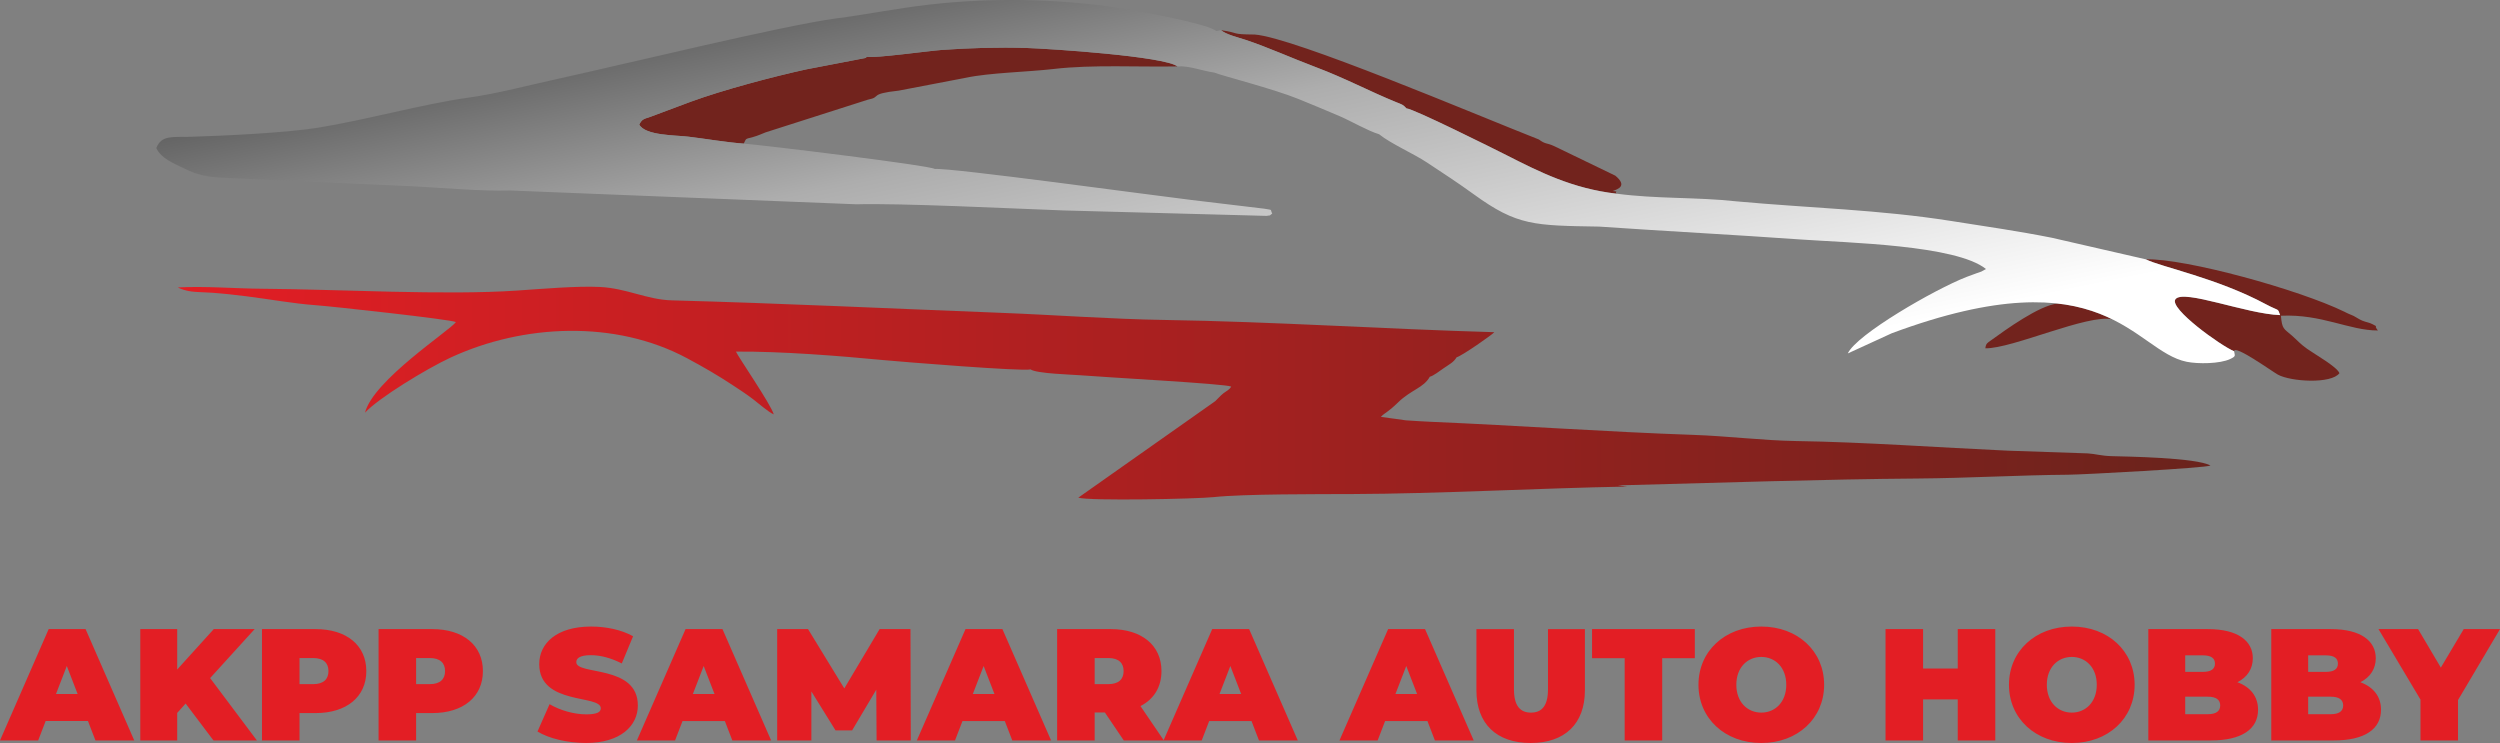
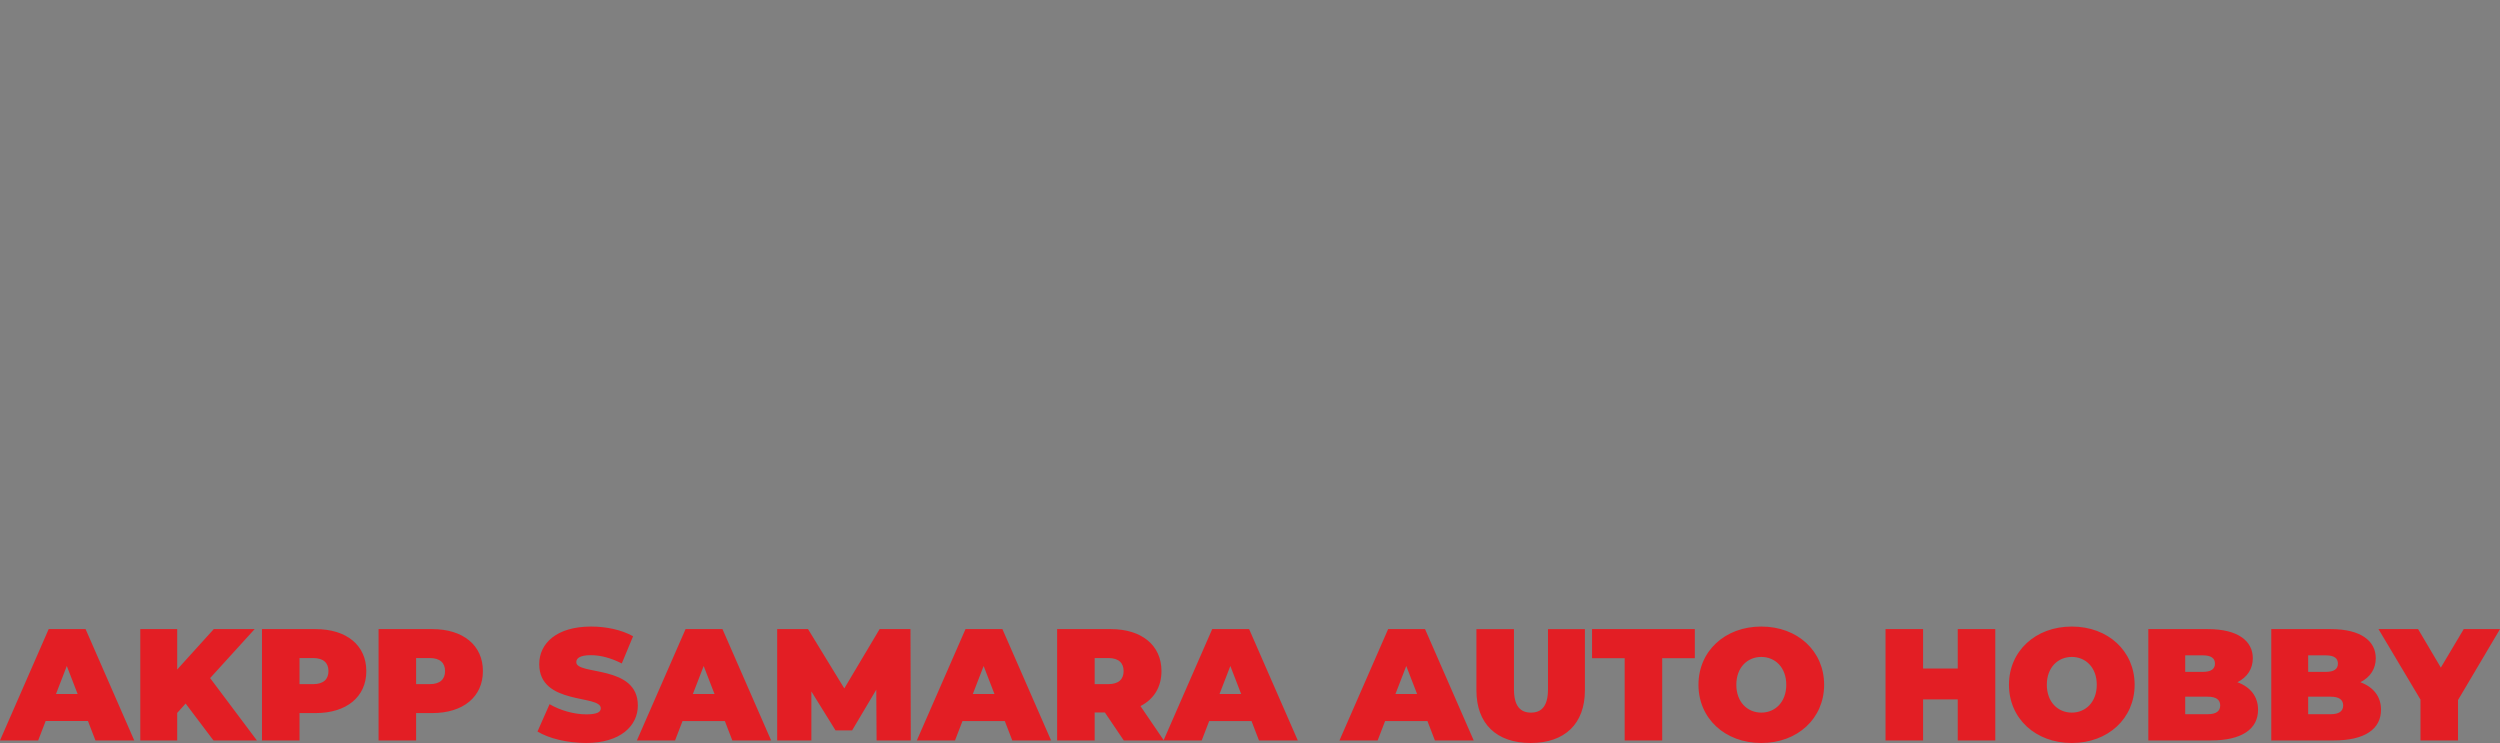
<svg xmlns="http://www.w3.org/2000/svg" xml:space="preserve" width="88.474mm" height="26.294mm" version="1.1" style="shape-rendering:geometricPrecision; text-rendering:geometricPrecision; image-rendering:optimizeQuality; fill-rule:evenodd; clip-rule:evenodd" viewBox="0 0 8831.85 2624.78">
  <rect x="0" y="0" width="8831.85" height="2624.78" fill="#808080" stroke="none" />
  <defs>
    <style type="text/css">
   
    .fil1 {fill:#72231D}
    .fil3 {fill:#E31E24;fill-rule:nonzero}
    .fil0 {fill:url(#id0)}
    .fil2 {fill:url(#id1)}
   
  </style>
    <linearGradient id="id0" gradientUnits="userSpaceOnUse" x1="628.09" y1="1388.75" x2="7809.01" y2="1388.75">
      <stop offset="0" style="stop-opacity:1; stop-color:#E31E24" />
      <stop offset="1" style="stop-opacity:1; stop-color:#6A231C" />
    </linearGradient>
    <linearGradient id="id1" gradientUnits="userSpaceOnUse" x1="4108.32" y1="-316.71" x2="4498.92" y2="1599.85">
      <stop offset="0" style="stop-opacity:1; stop-color:#5B5B5B" />
      <stop offset="0.369" style="stop-opacity:1; stop-color:#ADADAD" />
      <stop offset="1" style="stop-opacity:1; stop-color:white" />
    </linearGradient>
  </defs>
  <g id="Слой_x0020_1">
    <g id="_2787377686544">
      <g>
-         <path class="fil0" d="M5146.01 1262.05c17.6,-3.95 128.39,-81.51 132.99,-88.5 -390.56,-11.18 -776.17,-37.15 -1166.82,-43.27 -186.85,-2.92 -383.14,-17.67 -575.36,-25.1 -388.37,-14.98 -775.13,-33.69 -1163.39,-44.07 -88.08,-2.37 -159.88,-42.83 -254.81,-47.38 -82.18,-3.93 -208.92,7.21 -292.06,12.79 -257.48,17.28 -624.66,-4.42 -901.06,-6.44 -95.95,-0.7 -197.26,-9.69 -297.41,-4.68l8.62 4.17c35.87,14.53 68.43,11.49 111.13,14.53 39.85,2.83 80.98,7.33 122.47,12.58 83.71,10.59 167.06,25.97 245.18,31.56 56.88,4.06 474.93,49.86 495.15,59.52 -20,29.01 -292.13,205.37 -321.21,320.14 45.93,-50.45 216.86,-155.2 303.53,-195.2 256.17,-118.21 580.52,-132.96 833.77,2.6 59.02,31.59 110.03,61.3 160.49,94.59 25.94,17.11 46.99,30.51 73.57,50.72 18.84,14.31 52.97,44.5 72.8,53.48 -10.48,-36.39 -127.19,-205.36 -133.71,-221.96 161.7,-1.13 363.01,14.9 521.36,30.03 62.24,5.95 494.47,40.74 519.38,32.82 20.99,15.05 147.76,18.44 174.31,20.66 83.89,7.03 516.31,30.14 534.72,40.13 -7.59,12.32 -15.98,14.54 -28.79,24.57 -8.15,6.38 -19.63,19.43 -27.76,26.92l-483.78 340.92c39.17,12.1 418.87,4.48 478.53,-1.99 105.27,-11.41 371.34,-10.35 489.24,-10.8 304.51,-1.15 656.62,-20.61 971.12,-26.46l-32.78 -4.14c340.08,-8.75 728.31,-21.84 1061.54,-24.32 170.28,-1.27 359.53,-12.05 528.18,-13.34 56.57,-0.44 487.73,-23.91 503.87,-32.44 -49.5,-28.36 -301.06,-31.81 -349.76,-33.23 -37.23,-1.09 -54.18,-7.68 -83.68,-9.73l-284.07 -9.65c-243.73,-11.12 -502,-30.17 -747.97,-34.01 -113.4,-1.77 -243.79,-17.73 -361.66,-21.74 -299.93,-10.2 -619.56,-33.15 -925.7,-46.12 -30.87,-1.31 -60.63,-3.4 -89.38,-5.22l-88.55 -12.25c15.12,-16.15 20.74,-12.28 61.09,-51.38 46.3,-44.86 90.2,-51.02 111.84,-90.52 11.5,-2.16 35.56,-20.63 47.55,-29.03 21.26,-14.88 36.02,-21.07 47.31,-39.76z" />
-         <path class="fil1" d="M7892.57 1240.85c0.09,-25.19 135.25,72.07 154.66,82.66 45.63,24.91 188.41,33.75 217.45,-5.21 -9.47,-23.11 -86.24,-66.08 -114.13,-85.91 -26,-18.48 -32.48,-28.21 -53.85,-46.87 -29.06,-25.36 -34.73,-22.27 -38.82,-70.13 144.63,-6.6 240.97,52.23 342.55,52.14 -18.66,-23.7 7.13,-8.19 -19,-22.26 -10.83,-5.83 -23.16,-7.15 -35.64,-12.29 -7.42,-3.04 -10.26,-4.98 -15.87,-8.17l-14.94 -8.62c-6.49,-3.19 -9,-3.69 -16.71,-7.11 -10.51,-4.66 -8.43,-4.04 -15.97,-7.72 -162.09,-78.93 -562.51,-189 -701.67,-185.23 53.93,27.05 252.18,66.16 424.7,158.94 47.1,25.33 40.47,11.55 49.81,38.09 -118.45,-3.51 -342.19,-93.02 -369.79,-55.98 -24.01,32.23 161.58,165.21 207.23,183.66zm-878.79 -10.36c95.62,1.51 362.6,-122.08 448.48,-102.38 -97.25,-47.71 -179.77,-54.12 -193.72,-55.83 -65.61,7.39 -182.22,92.14 -235.32,130.38 -11.96,8.6 -17.78,10.65 -19.44,27.83zm-3949.22 -1029.8c-1.51,0.99 -3.92,0.25 -4.85,2.42 -0.92,2.15 -3.59,1.8 -4.87,2.26l-206.43 39.64c-120.36,26.43 -293.49,72.47 -407.32,114.06l-142.34 53.26c-24.62,8.35 -30.08,7.88 -40.48,27.71 21.36,39.39 128.16,37.26 174.12,42.87 64.07,7.81 131.05,19.62 194.94,24.45 10.43,-20.57 4.01,-15.11 34,-23.61 18.02,-5.1 26.8,-9.75 43.13,-16.09l361.43 -115.51c50.54,-9.65 0.6,-20.09 109.06,-32l237.4 -45.45c82.97,-17.83 218.66,-20.33 310.04,-31.02 137.49,-16.07 301.06,-6.35 437.23,-9.06 -46.66,-35.7 -449.06,-62.47 -533.57,-65.14 -99.46,-3.13 -199.61,0.02 -296.67,6.73 -46.12,3.18 -238.41,29.91 -264.83,24.49zm1904.15 182.26c24.93,1.18 306.88,141.74 353.22,165.23 116.17,58.89 232.54,118.13 388.76,136.06 -8.16,-10.37 12.12,-5.97 -13.68,-9.38 17.89,-6.18 53.8,-17.61 9.48,-54.27l-216.58 -104.65c-28.07,-12.79 -28.47,-4.86 -53.45,-23.16 -226.47,-89.03 -864.08,-360.03 -1003.52,-370.76 -89.64,-0.79 -48.18,-4.97 -119.59,-15.48 18.82,15.95 61.22,25.68 86.83,34.22 80.82,26.92 163.42,64.62 247.23,96.11 103.97,39.07 193.15,86.8 285.48,124.31 19.97,8.11 23.45,7.97 35.81,21.77z" />
-         <path class="fil2" d="M3024.11 721.74c157.34,-4.58 552.82,15.11 732.27,21.67l717.9 19.24c19.83,-3.78 5.45,2.38 20.07,-8.1 -8.42,-17.43 4.18,-11.22 -28.65,-17.39l-258.06 -30.87c-122.47,-14.43 -849.64,-114.44 -905.09,-109.32 -15.71,-12.5 -605.88,-84.25 -675.22,-89.63 -63.89,-4.83 -130.87,-16.64 -194.94,-24.45 -45.96,-5.61 -152.76,-3.48 -174.12,-42.87 10.4,-19.84 15.86,-19.37 40.48,-27.71l142.34 -53.26c113.83,-41.59 286.96,-87.63 407.32,-114.06l206.43 -39.64c1.28,-0.46 3.95,-0.11 4.87,-2.26 0.93,-2.17 3.34,-1.43 4.85,-2.42 26.42,5.42 218.71,-21.3 264.83,-24.49 97.06,-6.71 197.2,-9.86 296.67,-6.73 84.51,2.67 486.91,29.44 533.57,65.14 41.99,-3.04 87.15,15.98 130.81,21.97 20.34,9.3 210.02,57.63 297.43,93.47 48.33,19.83 95.6,39.24 142.74,59.46 43.86,18.83 101.04,52.68 141.4,64.79 41.84,33.6 120.76,67.88 168.75,99.54 59.23,39.09 111.02,72.93 166.21,112.95 153.34,111.16 212.77,109.87 442.44,113.76 238.75,16.49 473.07,28.53 711.64,45.49 166.51,11.84 549.09,19.22 654.89,104.36l-16.35 9.03c-4.87,2.11 -12.52,4.42 -17.57,6.17 -13.43,4.64 -21.19,7.51 -34.75,12.8 -112.63,43.88 -389.05,203.24 -419.43,270.25l155.62 -71.43c755.06,-280.45 854.04,62.82 1041.65,100.92 39.7,8.07 117.01,7.44 153.71,-9.82 22.17,-10.42 15.51,-11.89 13.76,-27.45 -45.65,-18.45 -231.24,-151.42 -207.23,-183.66 27.6,-37.03 251.34,52.47 369.79,55.98 -9.34,-26.54 -2.72,-12.77 -49.81,-38.09 -172.53,-92.78 -370.77,-131.89 -424.7,-158.94l-331.66 -76.1c-118.07,-23.55 -235.37,-40.31 -355.52,-59.29 -254.87,-40.28 -500.96,-45.68 -758.75,-69.37 -139.39,-15.46 -280.63,-8.2 -423.98,-27.16 -156.22,-17.93 -272.6,-77.17 -388.76,-136.06 -46.34,-23.49 -328.29,-164.05 -353.22,-165.23 -12.36,-13.81 -15.83,-13.67 -35.81,-21.77 -92.33,-37.51 -181.51,-85.24 -285.48,-124.31 -83.81,-31.49 -166.42,-69.19 -247.23,-96.11 -25.6,-8.53 -68.01,-18.27 -86.83,-34.22l-16.38 3.37c-30.6,-26.71 -269.06,-68.99 -302.49,-74.78 -229.13,-39.66 -478.7,-45.34 -709.65,-19.03 -115.09,13.11 -222.4,35.13 -331.44,49.11 -189.37,25.53 -747.85,162.02 -974.6,211.51 -99.34,21.67 -227.87,55.76 -326.89,68.73 -155.19,21.48 -362.84,79.28 -530.62,106.15 -109.66,17.57 -328.03,28.25 -450.79,31.81 -60.18,1.74 -100.02,-7.27 -118.38,39.69 17.99,38.09 61.8,53.9 99.65,72.63 45.77,22.64 78.73,29.45 137.31,32.35l674.23 30.35c107.23,5.41 230.67,17.36 338.85,14.56l1221.94 48.73z" />
-       </g>
+         </g>
      <path class="fil3" d="M337.17 2615.78l137.11 0 -171.95 -393.35 -130.37 0 -171.96 393.35 134.87 0 26.4 -68.56 149.48 0 26.41 68.56zm-139.36 -164.08l38.21 -98.91 38.21 98.91 -76.43 0zm1872.35 173.07c121.93,0 183.19,-60.69 183.19,-132.62 0,-145.07 -217.47,-105.74 -217.47,-152.85 0,-13.49 12.36,-24.73 51.14,-24.73 34.27,0 70.8,9.55 109.58,29.23l39.89 -96.09c-41.02,-23.04 -95.52,-34.28 -148.35,-34.28 -121.93,0 -183.19,59.56 -183.19,132.62 0,146.66 217.47,106.67 217.47,156.21 0,13.49 -13.49,21.35 -51.14,21.35 -43.26,0 -92.72,-14.05 -129.8,-35.97l-42.7 96.66c39.33,24.16 105.64,40.46 171.39,40.46zm-1316.04 -8.99l153.41 0 -165.21 -220.27 157.34 -173.07 -144.42 0 -129.25 142.73 0 -142.73 -130.36 0 0 393.35 130.36 0 0 -97.22 29.79 -33.15 98.34 130.37zm360.75 -393.35l-189.37 0 0 393.35 132.62 0 0 -96.65 56.75 0c109.58,0 179.25,-57.32 179.25,-148.35 0,-91.04 -69.68,-148.35 -179.25,-148.35zm-8.43 194.43l-48.32 0 0 -92.16 48.32 0c36.53,0 53.94,17.42 53.94,46.08 0,28.66 -17.42,46.08 -53.94,46.08zm420.32 -194.43l-189.37 0 0 393.35 132.62 0 0 -96.65 56.75 0c109.58,0 179.25,-57.32 179.25,-148.35 0,-91.04 -69.68,-148.35 -179.25,-148.35zm-8.43 194.43l-48.32 0 0 -92.16 48.32 0c36.53,0 53.94,17.42 53.94,46.08 0,28.66 -17.42,46.08 -53.94,46.08zm1068.79 198.92l137.11 0 -171.95 -393.35 -130.37 0 -171.96 393.35 134.87 0 26.4 -68.56 149.48 0 26.41 68.56zm-139.36 -164.08l38.21 -98.91 38.21 98.91 -76.43 0zm769.84 164.08l-1.13 -393.35 -109.01 0 -124.75 209.6 -128.12 -209.6 -109.01 0 0 393.35 120.81 0 0 -173.07 85.42 137.68 58.44 0 85.42 -143.86 1.12 179.25 120.82 0zm358.52 0l137.11 0 -171.95 -393.35 -130.37 0 -171.96 393.35 134.87 0 26.4 -68.56 149.48 0 26.41 68.56zm-139.36 -164.08l38.21 -98.91 38.21 98.91 -76.43 0zm533.27 164.08l141.61 0 -82.6 -121.38c47.2,-24.17 74.17,-66.87 74.17,-123.62 0,-91.04 -69.68,-148.35 -179.25,-148.35l-189.37 0 0 393.35 132.62 0 0 -98.9 35.96 0 66.87 98.9zm-0.56 -245c0,28.66 -17.42,46.08 -53.94,46.08l-48.32 0 0 -92.16 48.32 0c36.53,0 53.94,17.42 53.94,46.08zm478.21 245l137.11 0 -171.95 -393.35 -130.37 0 -171.96 393.35 134.87 0 26.4 -68.56 149.48 0 26.41 68.56zm-139.36 -164.08l38.21 -98.91 38.21 98.91 -76.43 0zm760.86 164.08l137.11 0 -171.95 -393.35 -130.37 0 -171.96 393.35 134.87 0 26.4 -68.56 149.48 0 26.41 68.56zm-139.36 -164.08l38.21 -98.91 38.21 98.91 -76.43 0zm477.64 173.07c120.82,0 191.62,-68 191.62,-186l0 -216.34 -130.37 0 0 212.41c0,60.12 -23.04,82.6 -60.12,82.6 -37.08,0 -60.12,-22.48 -60.12,-82.6l0 -212.41 -132.62 0 0 216.34c0,118 70.81,186 191.61,186zm332.1 -8.99l132.62 0 0 -290.52 115.2 0 0 -102.83 -363.01 0 0 102.83 115.2 0 0 290.52zm482.7 8.99c128.11,0 221.96,-86.54 221.96,-205.67 0,-119.13 -93.84,-205.67 -221.96,-205.67 -128.12,0 -221.97,86.54 -221.97,205.67 0,119.13 93.84,205.67 221.97,205.67zm0 -107.33c-48.89,0 -88.22,-37.08 -88.22,-98.34 0,-61.25 39.33,-98.34 88.22,-98.34 48.88,0 88.22,37.08 88.22,98.34 0,61.25 -39.34,98.34 -88.22,98.34zm693.99 -295.01l0 139.35 -122.49 0 0 -139.35 -132.62 0 0 393.35 132.62 0 0 -144.97 122.49 0 0 144.97 132.62 0 0 -393.35 -132.62 0zm402.91 402.34c128.11,0 221.96,-86.54 221.96,-205.67 0,-119.13 -93.84,-205.67 -221.96,-205.67 -128.12,0 -221.97,86.54 -221.97,205.67 0,119.13 93.84,205.67 221.97,205.67zm0 -107.33c-48.89,0 -88.22,-37.08 -88.22,-98.34 0,-61.25 39.33,-98.34 88.22,-98.34 48.88,0 88.22,37.08 88.22,98.34 0,61.25 -39.34,98.34 -88.22,98.34zm584.97 -107.33c35.97,-17.98 54.5,-48.32 54.5,-84.85 0,-59.56 -50.57,-102.83 -159.02,-102.83l-210.16 0 0 393.35 221.4 0c108.45,0 166.33,-39.9 166.33,-108.45 0,-46.65 -26.97,-80.36 -73.05,-97.22zm-122.49 -94.96c29.78,0 43.26,10.11 43.26,29.22 0,19.11 -13.49,29.22 -43.26,29.22l-61.82 0 0 -58.44 61.82 0zm17.98 207.91l-79.8 0 0 -61.81 79.8 0c29.22,0 43.83,10.67 43.83,30.91 0,20.22 -14.61,30.91 -43.83,30.91zm538.89 -112.95c35.97,-17.98 54.5,-48.32 54.5,-84.85 0,-59.56 -50.57,-102.83 -159.02,-102.83l-210.16 0 0 393.35 221.4 0c108.45,0 166.33,-39.9 166.33,-108.45 0,-46.65 -26.97,-80.36 -73.05,-97.22zm-122.49 -94.96c29.78,0 43.26,10.11 43.26,29.22 0,19.11 -13.49,29.22 -43.26,29.22l-61.82 0 0 -58.44 61.82 0zm17.98 207.91l-79.8 0 0 -61.81 79.8 0c29.22,0 43.83,10.67 43.83,30.91 0,20.22 -14.61,30.91 -43.83,30.91zm597.89 -300.63l-128.11 0 -80.92 135.98 -80.36 -135.98 -139.92 0 148.35 248.93 0 144.42 132.62 0 0 -142.73 148.35 -250.62z" />
    </g>
  </g>
</svg>